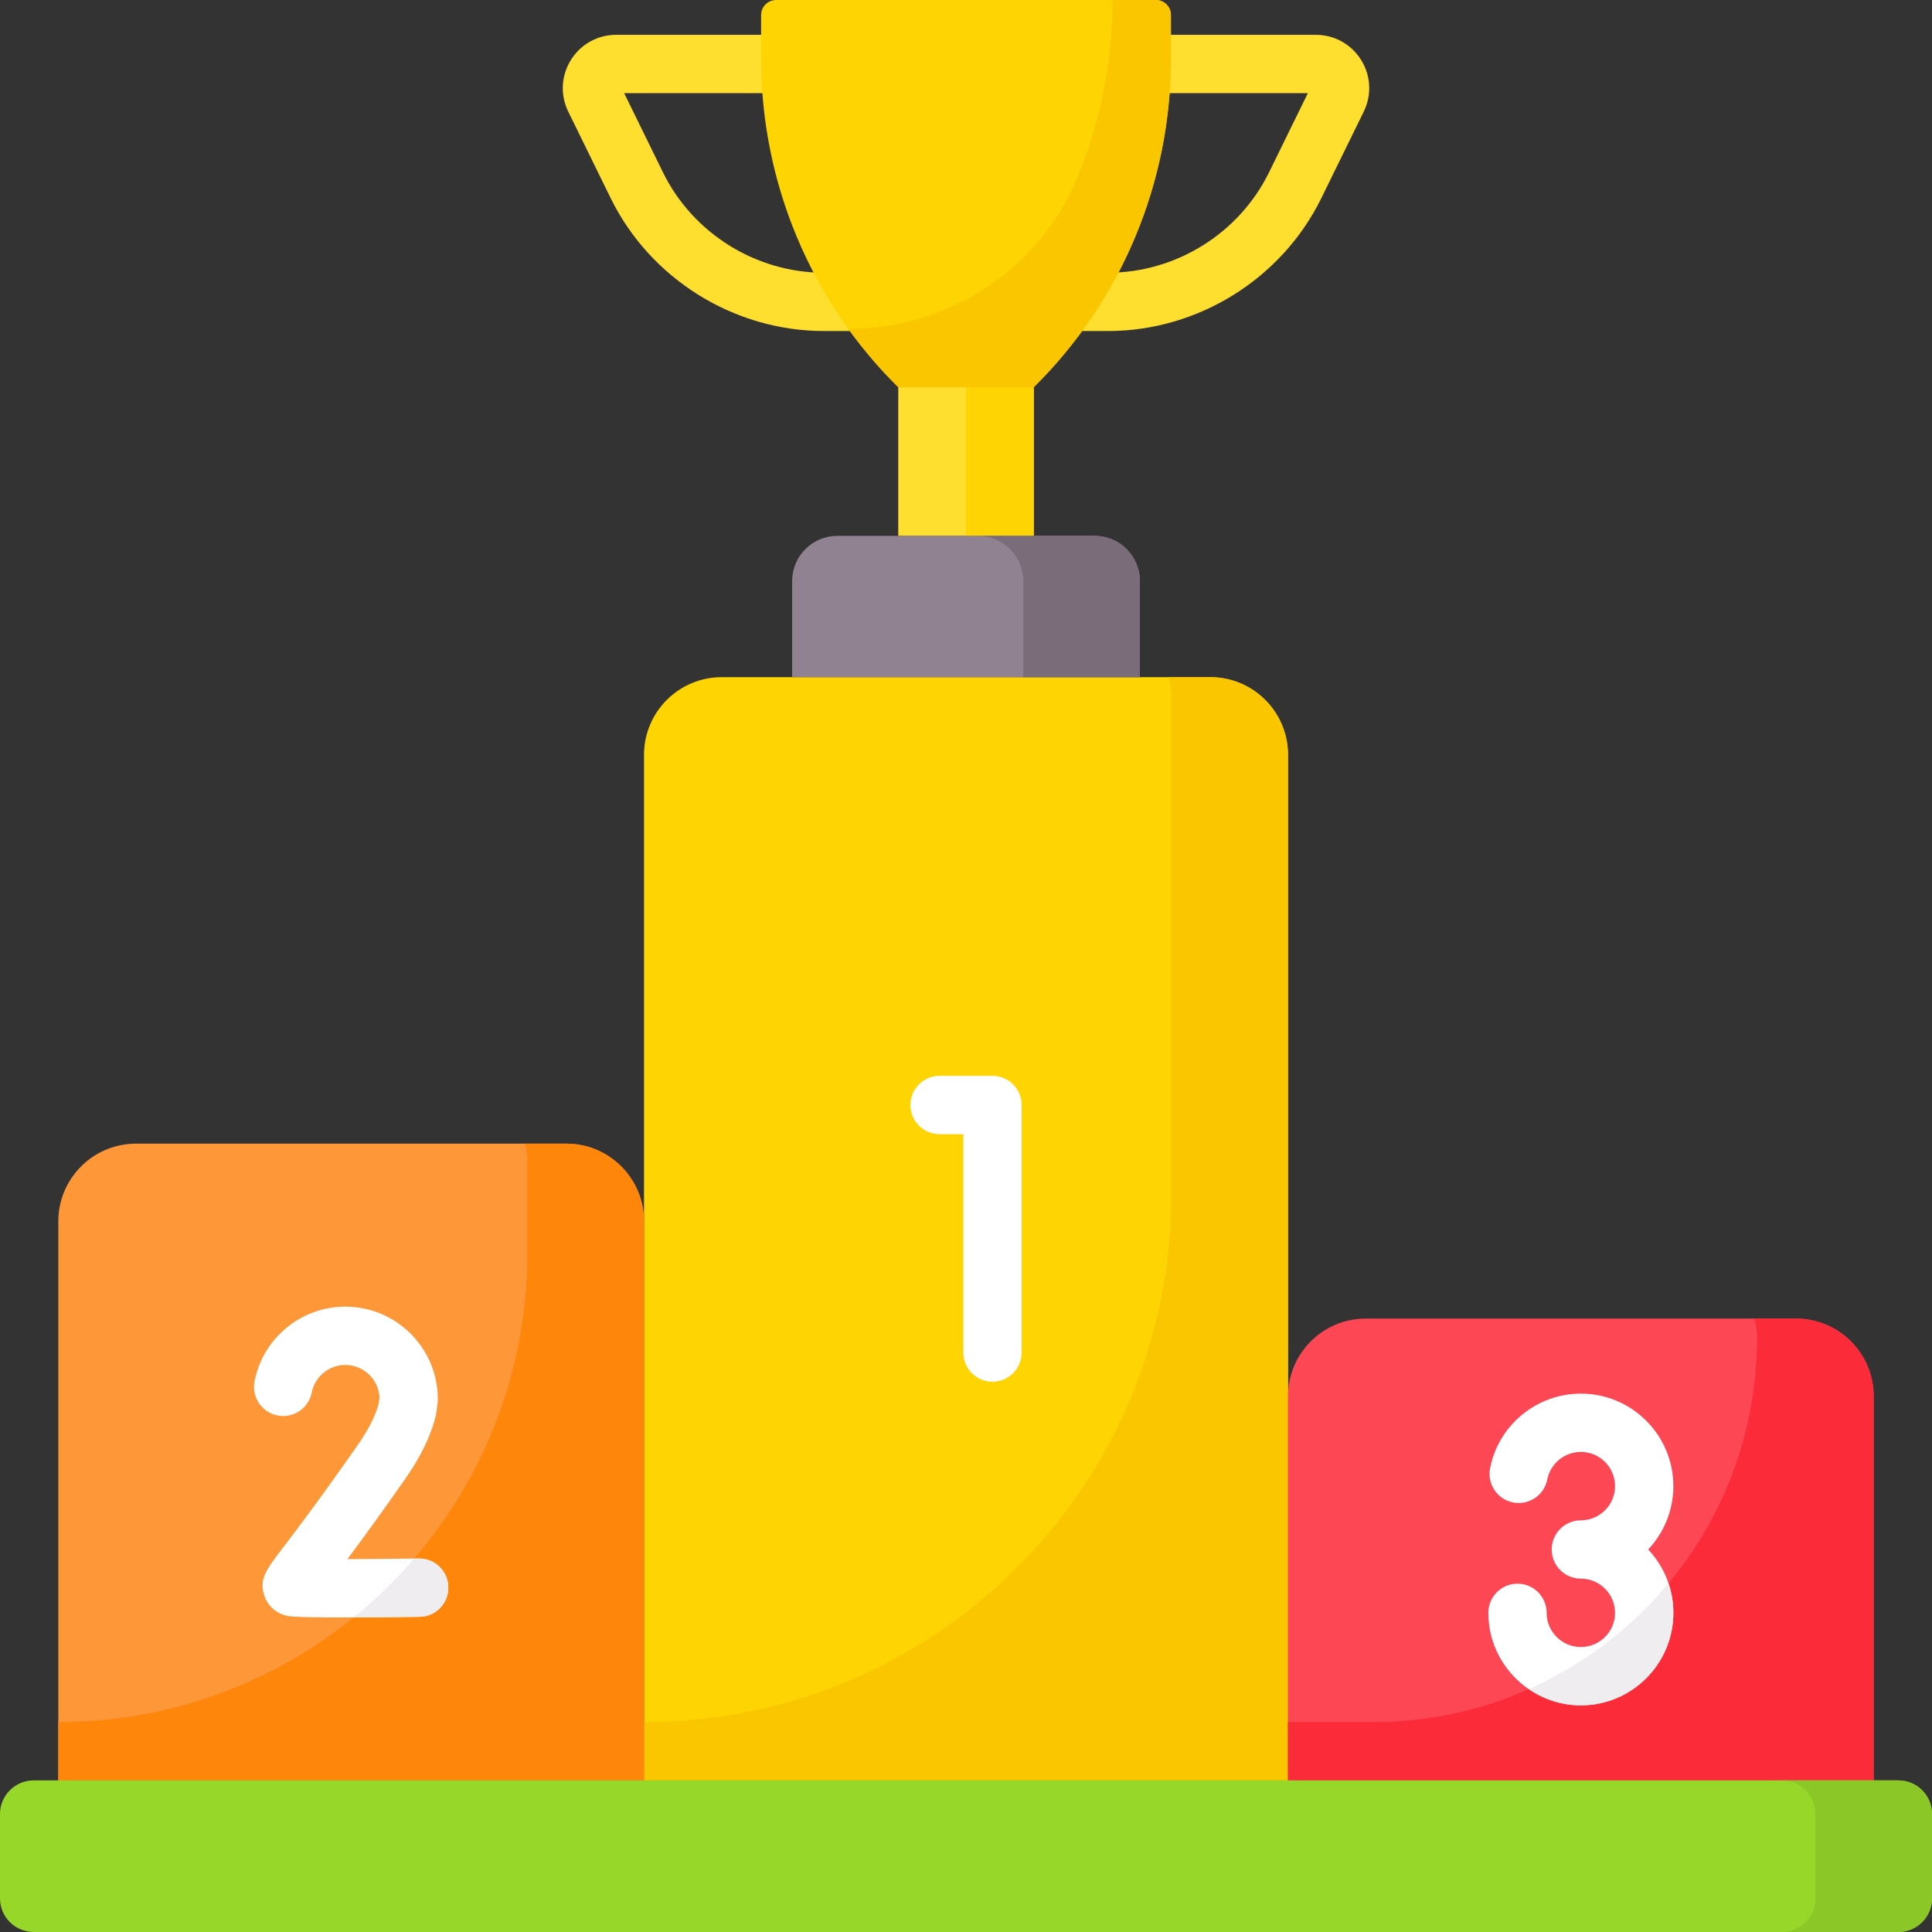
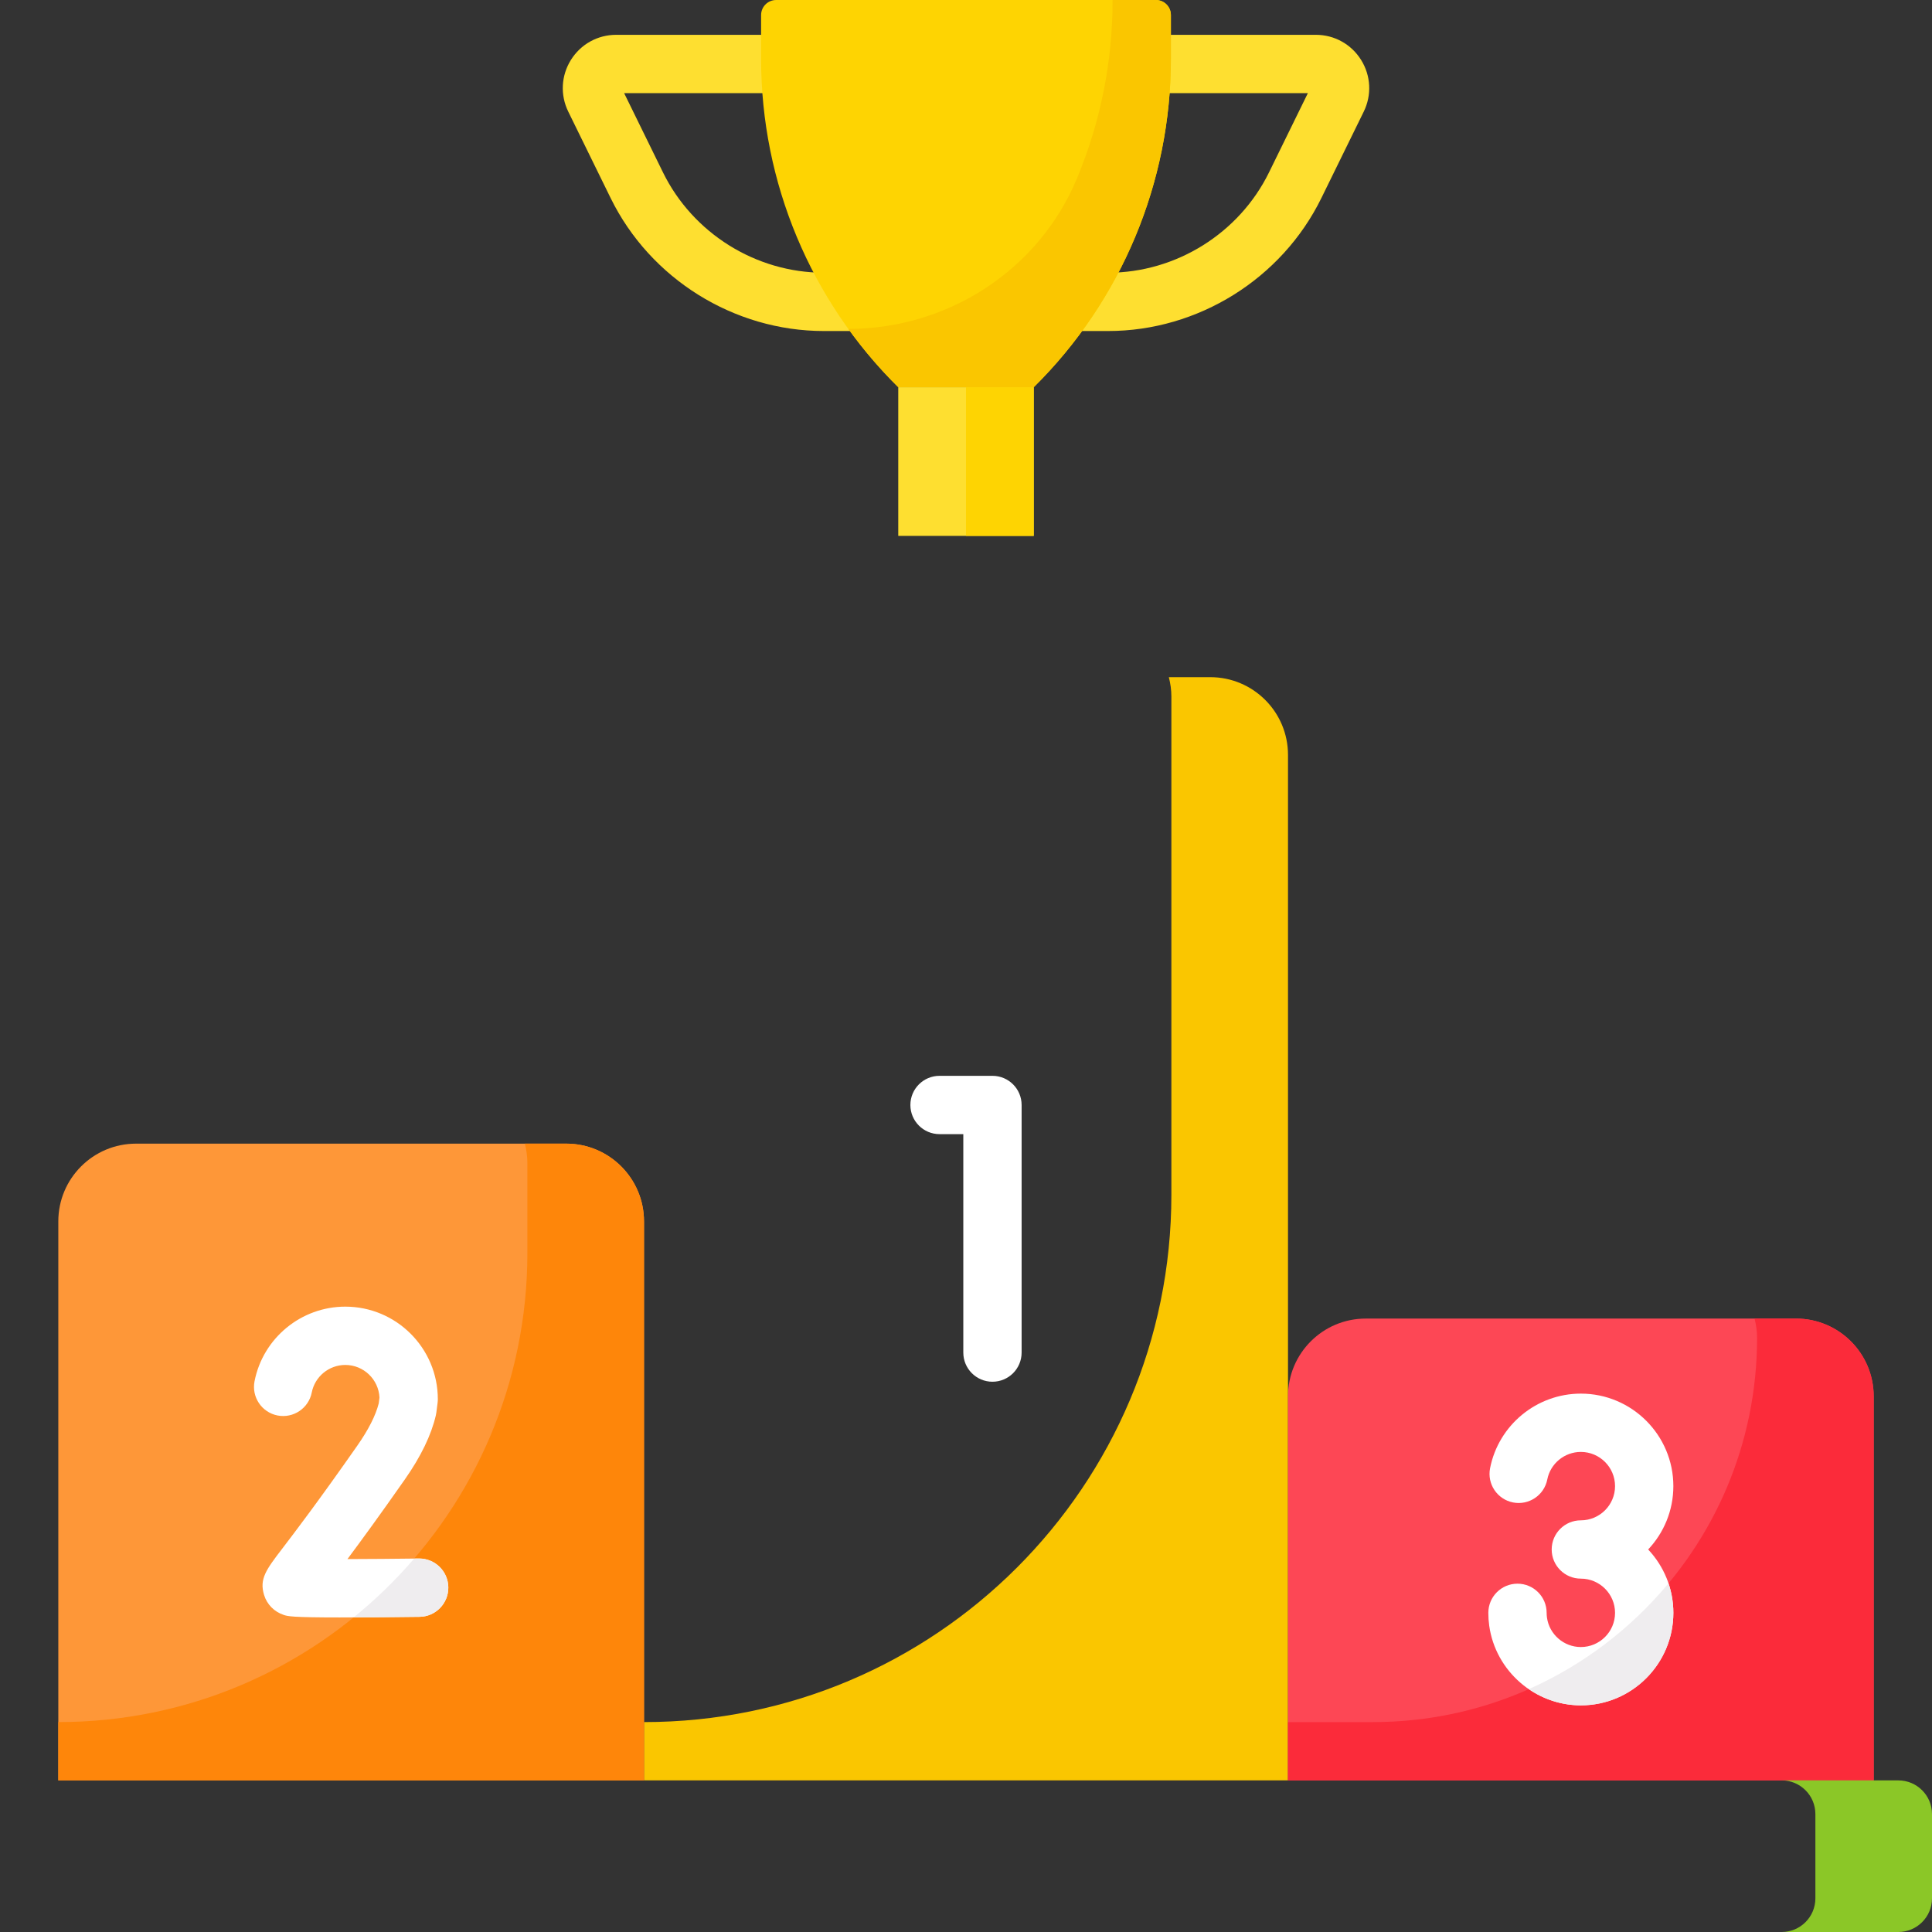
<svg xmlns="http://www.w3.org/2000/svg" id="Capa_1" enable-background="new 0 0 512 512" height="512" viewBox="0 0 512 512" width="512">
  <rect x="0" y="0" width="512" height="512" fill="#333333" stroke="none" />
  <g>
-     <path d="m170.667 200.059v271.764h170.667v-271.764c0-11.379-9.225-20.604-20.604-20.604h-129.46c-11.379 0-20.603 9.225-20.603 20.604z" fill="#fed402" />
    <path d="m320.73 179.455h-10.977c.425 1.649.675 3.369.675 5.151v132.003c0 77.188-62.573 139.761-139.761 139.761v15.453h170.667v-271.764c-.001-11.379-9.225-20.604-20.604-20.604z" fill="#fac600" />
    <path d="m341.333 370.039v101.784h155.214v-101.784c0-11.379-9.225-20.604-20.604-20.604h-114.006c-11.379 0-20.604 9.225-20.604 20.604z" fill="#fd4755" />
    <path d="m475.944 349.435h-10.977c.425 1.649.675 3.369.675 5.151 0 56.214-45.57 101.784-101.784 101.784h-22.524v15.453h155.214v-101.784c-.001-11.379-9.225-20.604-20.604-20.604z" fill="#fb2b3a" />
    <path d="m170.667 323.681v148.142h-155.214v-148.142c0-11.379 9.225-20.604 20.604-20.604h114.007c11.378 0 20.603 9.225 20.603 20.604z" fill="#fe9738" />
    <path d="m150.063 303.077h-10.977c.425 1.649.675 3.369.675 5.151v23.834c0 68.654-55.655 124.308-124.308 124.308v15.453h155.214v-148.142c0-11.379-9.225-20.604-20.604-20.604z" fill="#fe860a" />
-     <path d="m503.074 512h-494.148c-4.93 0-8.926-3.996-8.926-8.926v-22.325c0-4.93 3.996-8.926 8.926-8.926h494.148c4.93 0 8.926 3.996 8.926 8.926v22.325c0 4.93-3.996 8.926-8.926 8.926z" fill="#97d729" />
    <path d="m503.074 471.823h-30.905c4.93 0 8.926 3.996 8.926 8.926v22.325c0 4.93-3.996 8.926-8.926 8.926h30.905c4.93 0 8.926-3.996 8.926-8.926v-22.325c0-4.93-3.996-8.926-8.926-8.926z" fill="#8bc727" />
    <g>
      <g>
        <g>
          <path d="m293.663 87.725h-13.169c-4.267 0-7.726-3.459-7.726-7.726v-63.046c0-4.268 3.459-7.726 7.726-7.726h68.214c4.913 0 9.398 2.489 11.998 6.659 2.6 4.169 2.86 9.292.698 13.703l-11.226 22.9c-10.494 21.405-32.677 35.236-56.515 35.236zm-5.443-15.452h5.443c17.985 0 34.722-10.436 42.639-26.586l10.298-21.008h-58.38z" fill="#fedf30" />
        </g>
        <g>
          <path d="m231.507 87.725h-13.17c-23.838 0-46.021-13.831-56.514-35.235l-11.226-22.901c-2.162-4.411-1.902-9.534.698-13.703 2.6-4.17 7.085-6.659 11.998-6.659h68.214c4.267 0 7.726 3.459 7.726 7.726v63.046c0 4.268-3.459 7.726-7.726 7.726zm-66.107-63.046 10.298 21.009c7.917 16.149 24.653 26.585 42.639 26.585h5.443v-47.594z" fill="#fedf30" />
        </g>
      </g>
      <g>
        <path d="m238.049 102.616h35.903v39.399h-35.903z" fill="#fedf30" />
        <path d="m256 102.616h17.951v39.399h-17.951z" fill="#fed402" />
-         <path d="m302.075 179.455h-92.15v-25.473c0-6.609 5.358-11.968 11.968-11.968h68.215c6.609 0 11.968 5.358 11.968 11.968v25.473z" fill="#918291" />
-         <path d="m290.108 142.015h-30.905c6.609 0 11.967 5.358 11.967 11.968v25.473h30.905v-25.473c0-6.61-5.358-11.968-11.967-11.968z" fill="#7a6d79" />
        <path d="m273.951 102.616h-35.903c-23.257-22.973-36.348-54.302-36.348-86.993v-11.634c0-2.203 1.786-3.989 3.989-3.989h100.621c2.203 0 3.989 1.786 3.989 3.989v11.634c.001 32.691-13.09 64.02-36.348 86.993z" fill="#fed402" />
        <path d="m306.311 0h-11.464v.17c0 16.371-3.283 32.4-9.481 47.209-10.158 24.269-34.234 39.784-60.544 39.784 3.948 5.472 8.362 10.648 13.227 15.453h35.903c23.257-22.973 36.348-54.302 36.348-86.993v-11.634c0-2.203-1.786-3.989-3.989-3.989z" fill="#fac600" />
      </g>
    </g>
    <g>
      <g>
        <path d="m263.013 366.174c-4.267 0-7.726-3.459-7.726-7.726v-57.89h-6.299c-4.267 0-7.726-3.459-7.726-7.726s3.459-7.726 7.726-7.726h14.025c4.267 0 7.726 3.459 7.726 7.726v65.617c0 4.266-3.459 7.725-7.726 7.725z" fill="#fff" />
      </g>
    </g>
    <g>
      <g>
        <path d="m90.081 428.641c-12.884 0-13.861-.326-14.879-.665-2.543-.848-4.444-2.775-5.217-5.287-1.312-4.266.592-6.759 4.764-12.22 3.33-4.361 9.531-12.479 19.922-27.327 2.968-4.24 4.883-8.011 5.696-11.216l.199-1.553c-.219-4.805-4.197-8.646-9.054-8.646-4.323 0-8.063 3.069-8.893 7.298-.822 4.187-4.882 6.909-9.07 6.093-4.187-.822-6.915-4.883-6.093-9.07 2.25-11.457 12.367-19.773 24.056-19.773 13.519 0 24.517 10.998 24.517 24.516 0 .328-.021.655-.062.98l-.324 2.538c-.033.258-.079.513-.137.766-1.209 5.214-3.959 10.909-8.174 16.93-6.657 9.513-11.631 16.32-15.25 21.168 5.704-.013 12.496-.067 18.905-.147.033-.001.066-.001.099-.001 4.222 0 7.671 3.395 7.724 7.63.053 4.267-3.362 7.769-7.629 7.822-9.296.115-16.095.164-21.1.164z" fill="#fff" />
      </g>
    </g>
    <path d="m118.809 420.653c-.053-4.234-3.502-7.63-7.724-7.63-.033 0-.066 0-.099.001-.405.005-.814.01-1.222.015-4.869 5.666-10.242 10.885-16.046 15.594 4.536-.018 10.243-.068 17.461-.158 4.268-.053 7.683-3.555 7.63-7.822z" fill="#efedef" />
    <path d="m443.457 393.839c0-13.518-10.998-24.516-24.517-24.516-11.689 0-21.806 8.316-24.056 19.773-.822 4.187 1.905 8.247 6.092 9.07 4.189.818 8.248-1.905 9.071-6.093.83-4.228 4.571-7.298 8.893-7.298 4.998 0 9.064 4.065 9.064 9.063s-4.066 9.063-9.064 9.063c-4.267 0-7.726 3.459-7.726 7.726s3.459 7.726 7.726 7.726c4.998 0 9.064 4.066 9.064 9.064s-4.066 9.063-9.064 9.063c-4.497 0-8.356-3.349-8.976-7.792-.058-.414-.088-.842-.088-1.272 0-4.268-3.459-7.726-7.726-7.726s-7.726 3.459-7.726 7.726c0 1.143.079 2.292.236 3.41 1.68 12.032 12.118 21.106 24.28 21.106 13.519 0 24.517-10.998 24.517-24.516 0-6.493-2.542-12.4-6.676-16.791 4.134-4.387 6.676-10.294 6.676-16.786z" fill="#fff" />
    <path d="m443.457 427.42c0-2.734-.455-5.362-1.286-7.819-9.953 11.976-22.601 21.629-37.013 28.036 3.96 2.707 8.715 4.299 13.783 4.299 13.518 0 24.516-10.998 24.516-24.516z" fill="#efedef" />
  </g>
</svg>